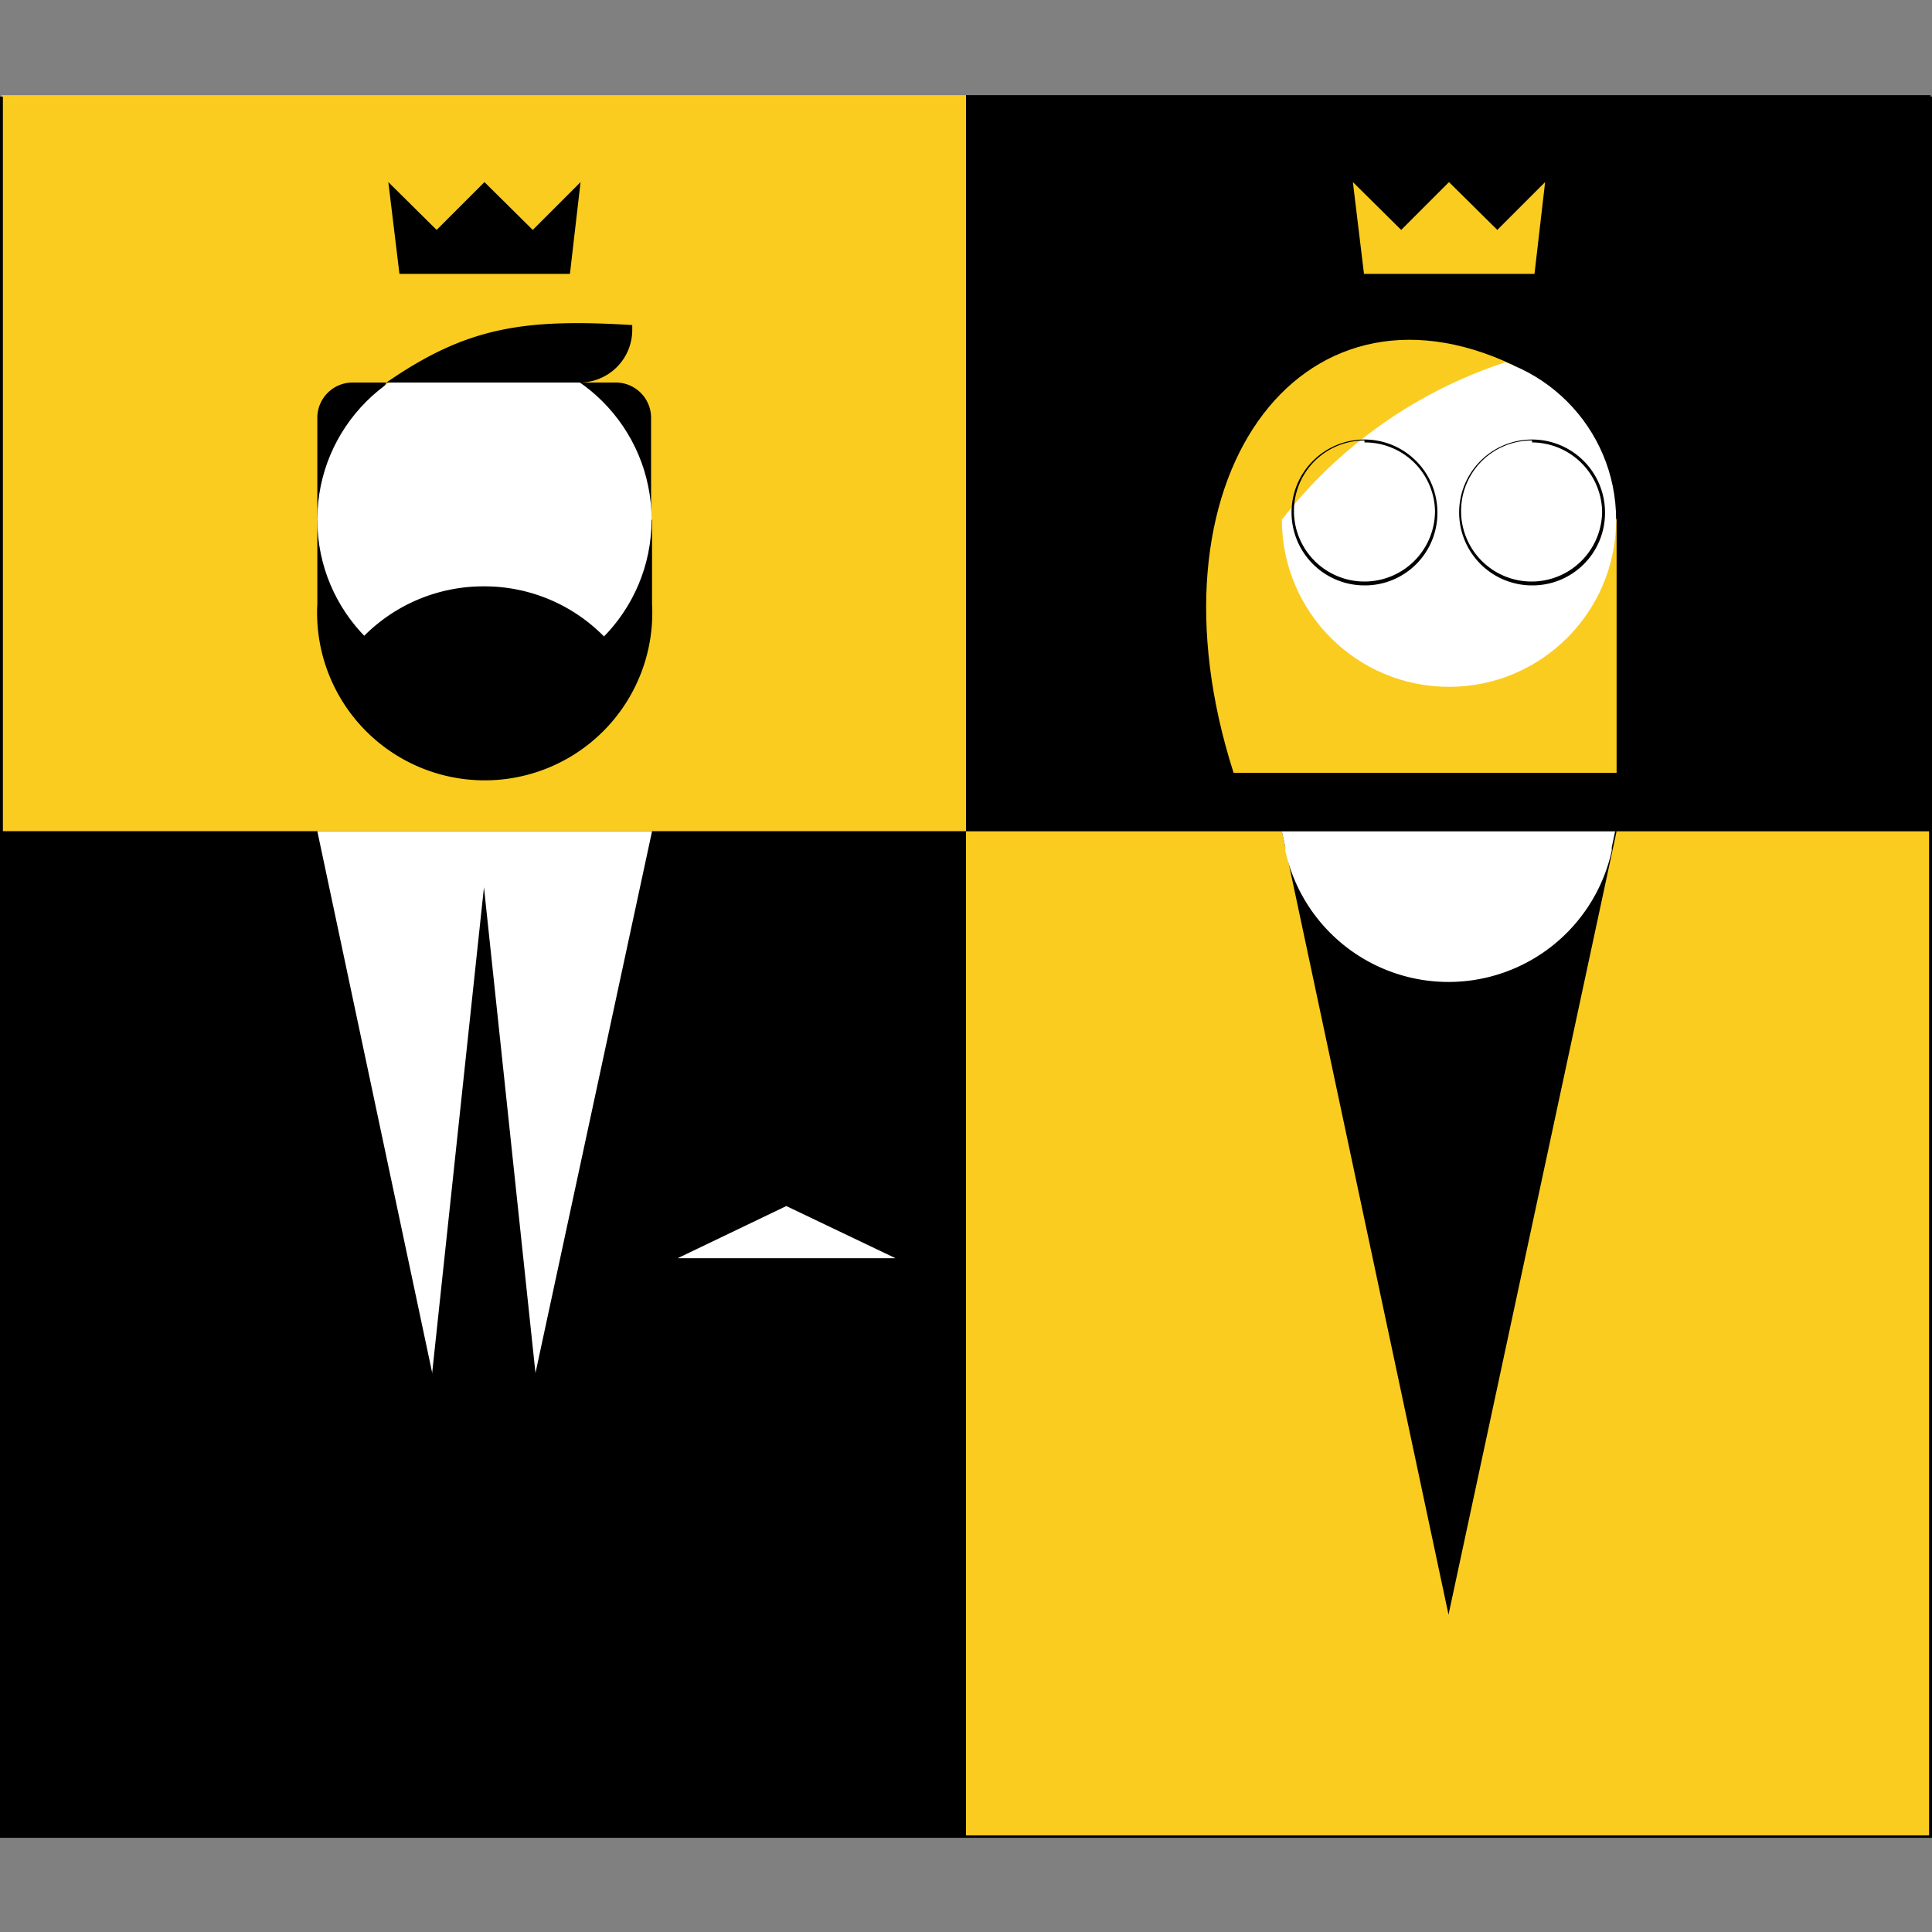
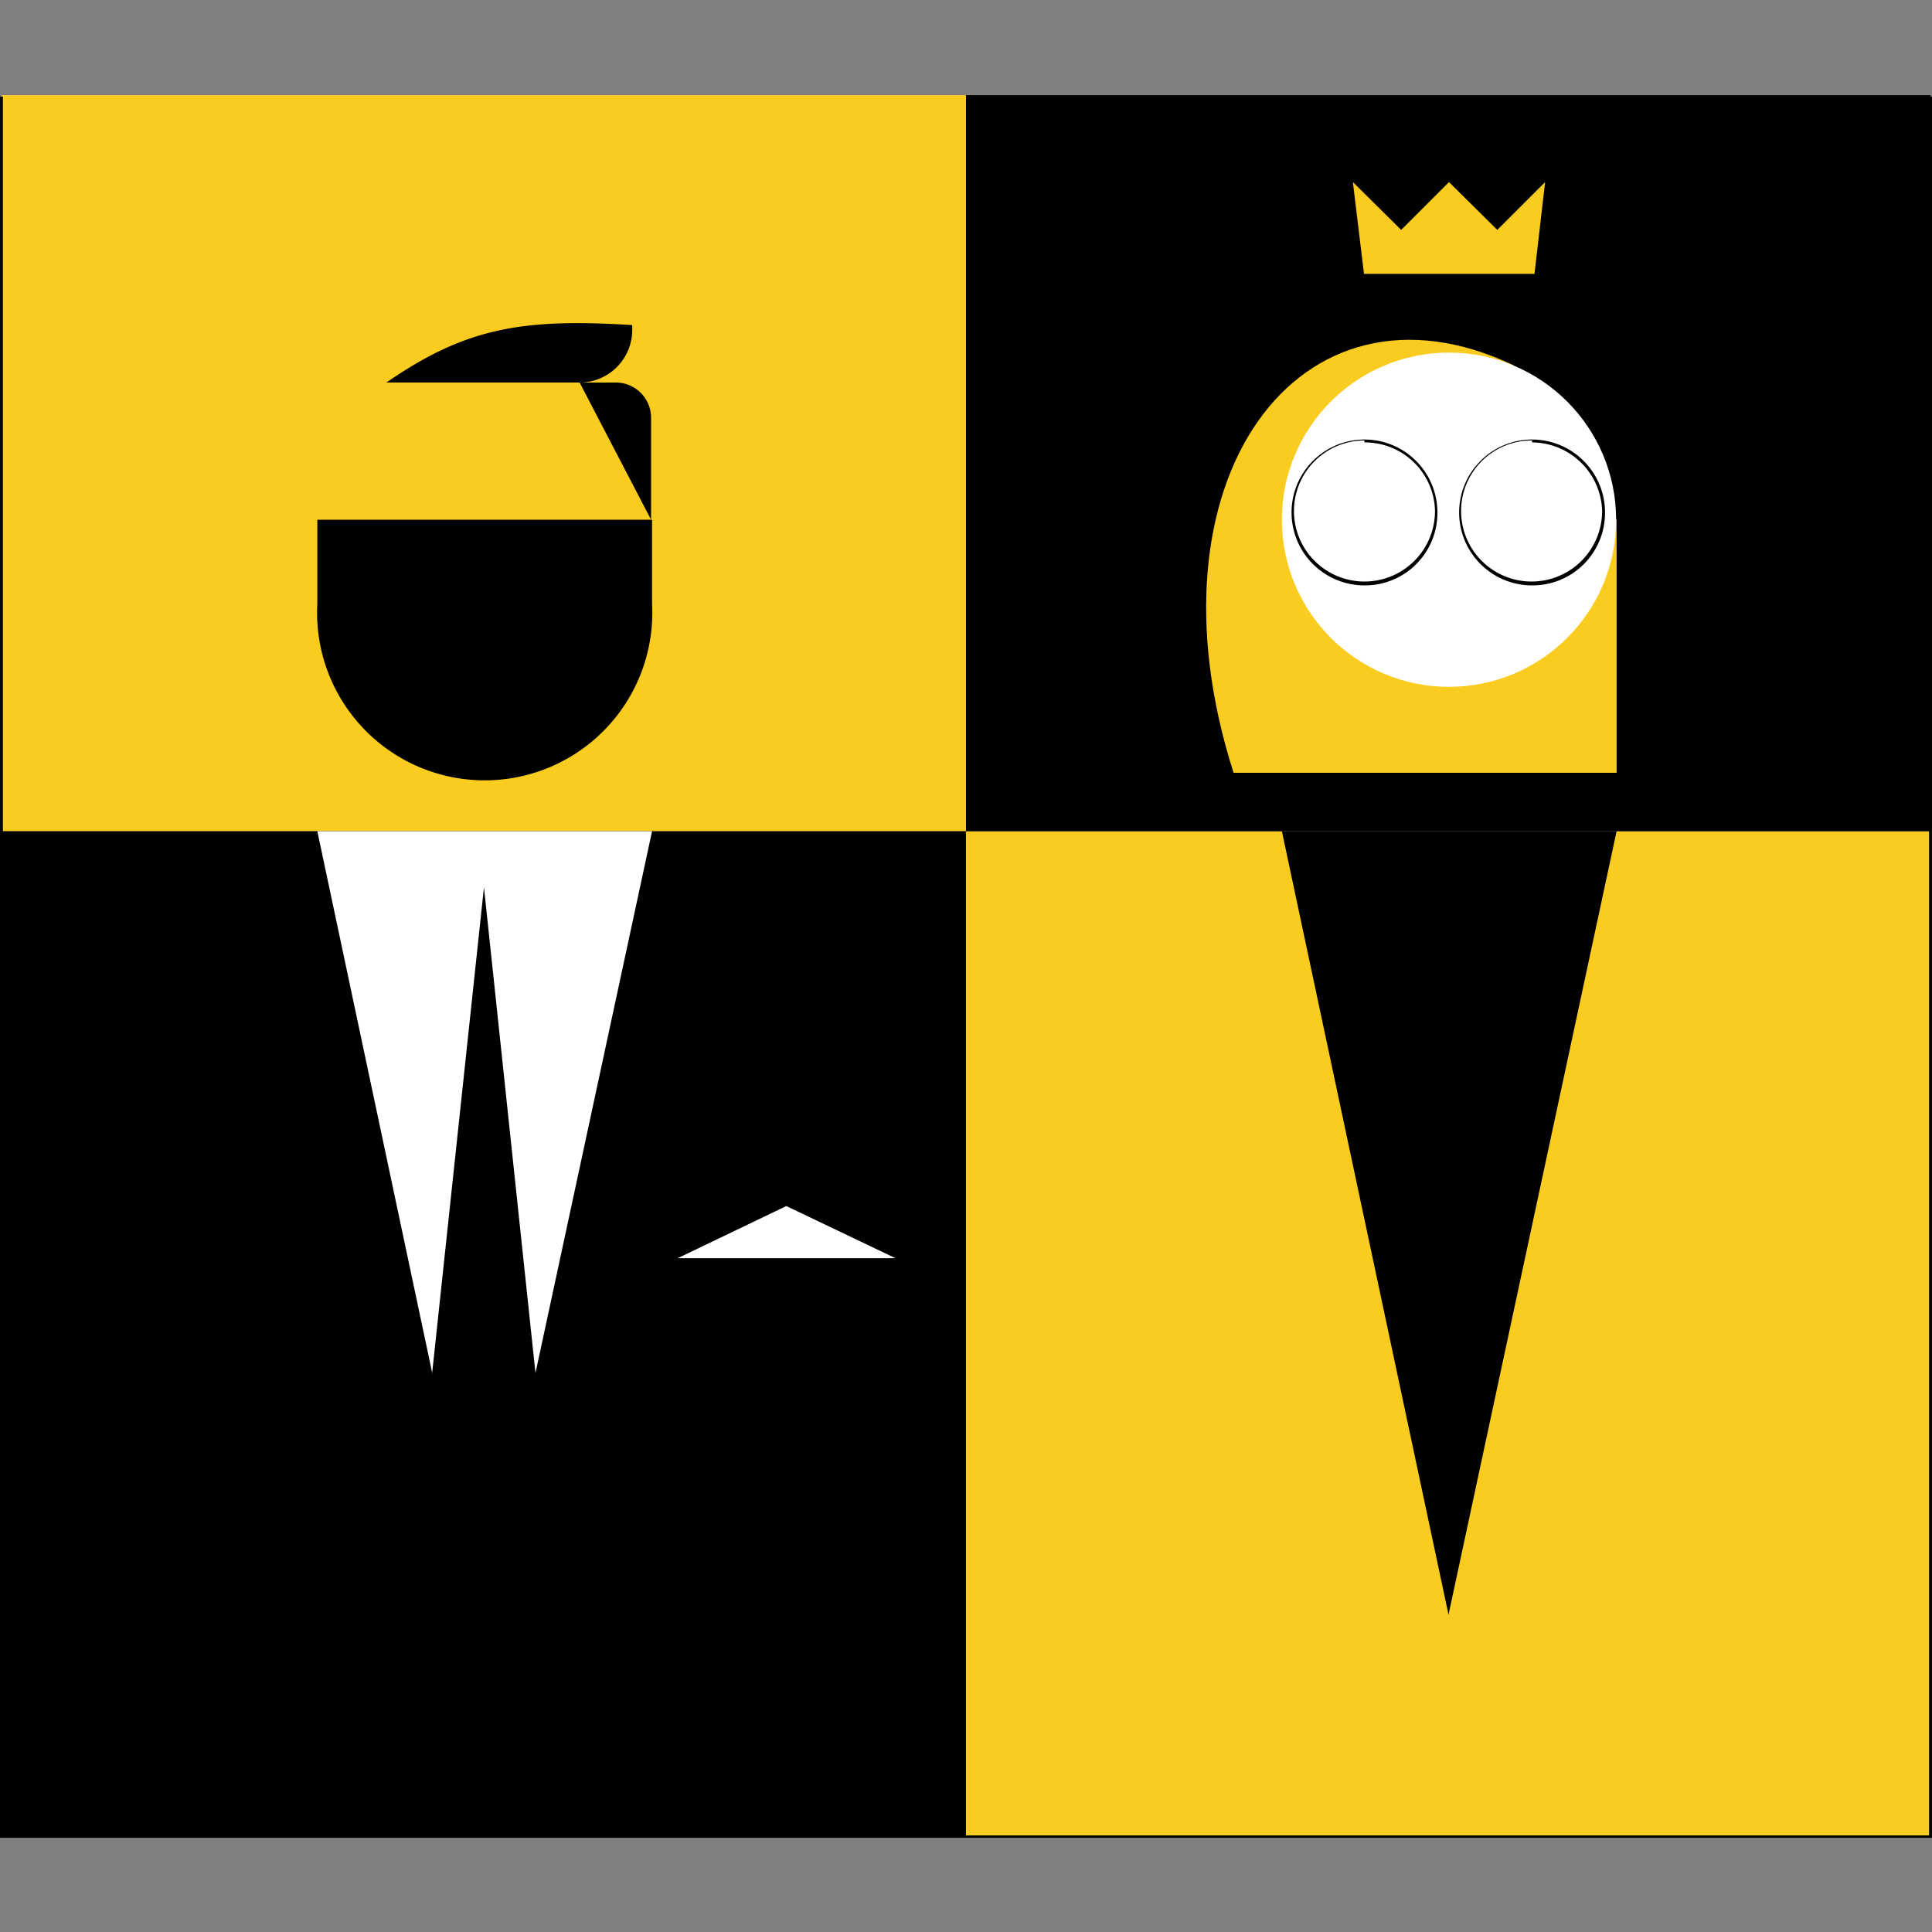
<svg xmlns="http://www.w3.org/2000/svg" viewBox="0 0 40 40">
  <rect x="0" y="0" width="40" height="40" fill="#808080" stroke="none" />
  <defs>
    <style>.cls-1{fill:#fbcc20;}.cls-2{fill:#fff;}</style>
  </defs>
  <g id="Capa_1" data-name="Capa 1">
    <rect class="cls-1" x="0.03" y="1.97" width="19.97" height="15.24" />
-     <path d="M8,7.92H7.29a.73.73,0,0,0-.72.73v2.11Z" />
    <path d="M12,7.92h.75a.73.73,0,0,1,.73.73v2.11Z" />
    <rect class="cls-1" x="20" y="17.21" width="19.97" height="20.81" />
    <polygon points="26.54 17.21 33.47 17.21 29.99 33.43 26.54 17.21" />
    <path d="M6.57,10.76V12.5a3.47,3.47,0,1,0,6.93,0V10.76Z" />
-     <circle class="cls-2" cx="10.03" cy="10.76" r="3.46" />
    <path d="M10,12.14a3.48,3.48,0,0,0-3.1,1.91A3.49,3.49,0,0,0,8.49,15.6h3.09a3.47,3.47,0,0,0,1.55-1.55A3.47,3.47,0,0,0,10,12.14Z" />
-     <polygon points="11.03 4.76 10.03 3.77 9.04 4.76 8.04 3.77 8.27 5.67 11.8 5.67 12.02 3.77 11.03 4.76" />
    <rect x="0.03" y="17.21" width="19.97" height="20.81" />
    <polygon class="cls-2" points="6.57 17.21 13.5 17.21 10.01 33.43 6.57 17.21" />
    <polygon points="11.74 34.59 8.29 34.59 10.02 18.37 11.74 34.59" />
    <polygon class="cls-2" points="14.03 26.05 18.54 26.05 16.28 24.97 14.03 26.05" />
    <path d="M8,7.92h4a1.09,1.09,0,0,0,1.09-1.09v-.1C10.82,6.59,9.65,6.78,8,7.92Z" />
    <path d="M40,38.05H0V2H40ZM.06,38H39.94V2H.06Z" />
-     <path class="cls-2" d="M33.45,17.21H26.54l.07.33v.07h0a3.46,3.46,0,0,0,6.76,0h0v-.07l.07-.33Z" />
    <rect x="20" y="1.97" width="19.97" height="15.24" />
    <path class="cls-1" d="M31.33,7.56C26.9,5.46,23.6,9.94,25.54,16h7.93V10.76Z" />
    <circle class="cls-2" cx="30" cy="10.76" r="3.46" />
    <polygon class="cls-1" points="31 4.76 30 3.77 29.01 4.76 28.01 3.77 28.24 5.67 31.77 5.67 31.99 3.77 31 4.76" />
-     <path class="cls-1" d="M31.17,7.5a9.67,9.67,0,0,0-4.63,3.26A3.3,3.3,0,0,1,31.17,7.5Z" />
    <path d="M28.25,12.12a1.51,1.51,0,1,1,1.51-1.51A1.5,1.5,0,0,1,28.25,12.12Zm0-3a1.46,1.46,0,1,0,1.46,1.45A1.45,1.45,0,0,0,28.25,9.16Z" />
    <path d="M31.72,12.12a1.51,1.51,0,1,1,1.51-1.51A1.5,1.5,0,0,1,31.72,12.12Zm0-3a1.46,1.46,0,1,0,1.45,1.45A1.46,1.46,0,0,0,31.72,9.16Z" />
  </g>
</svg>